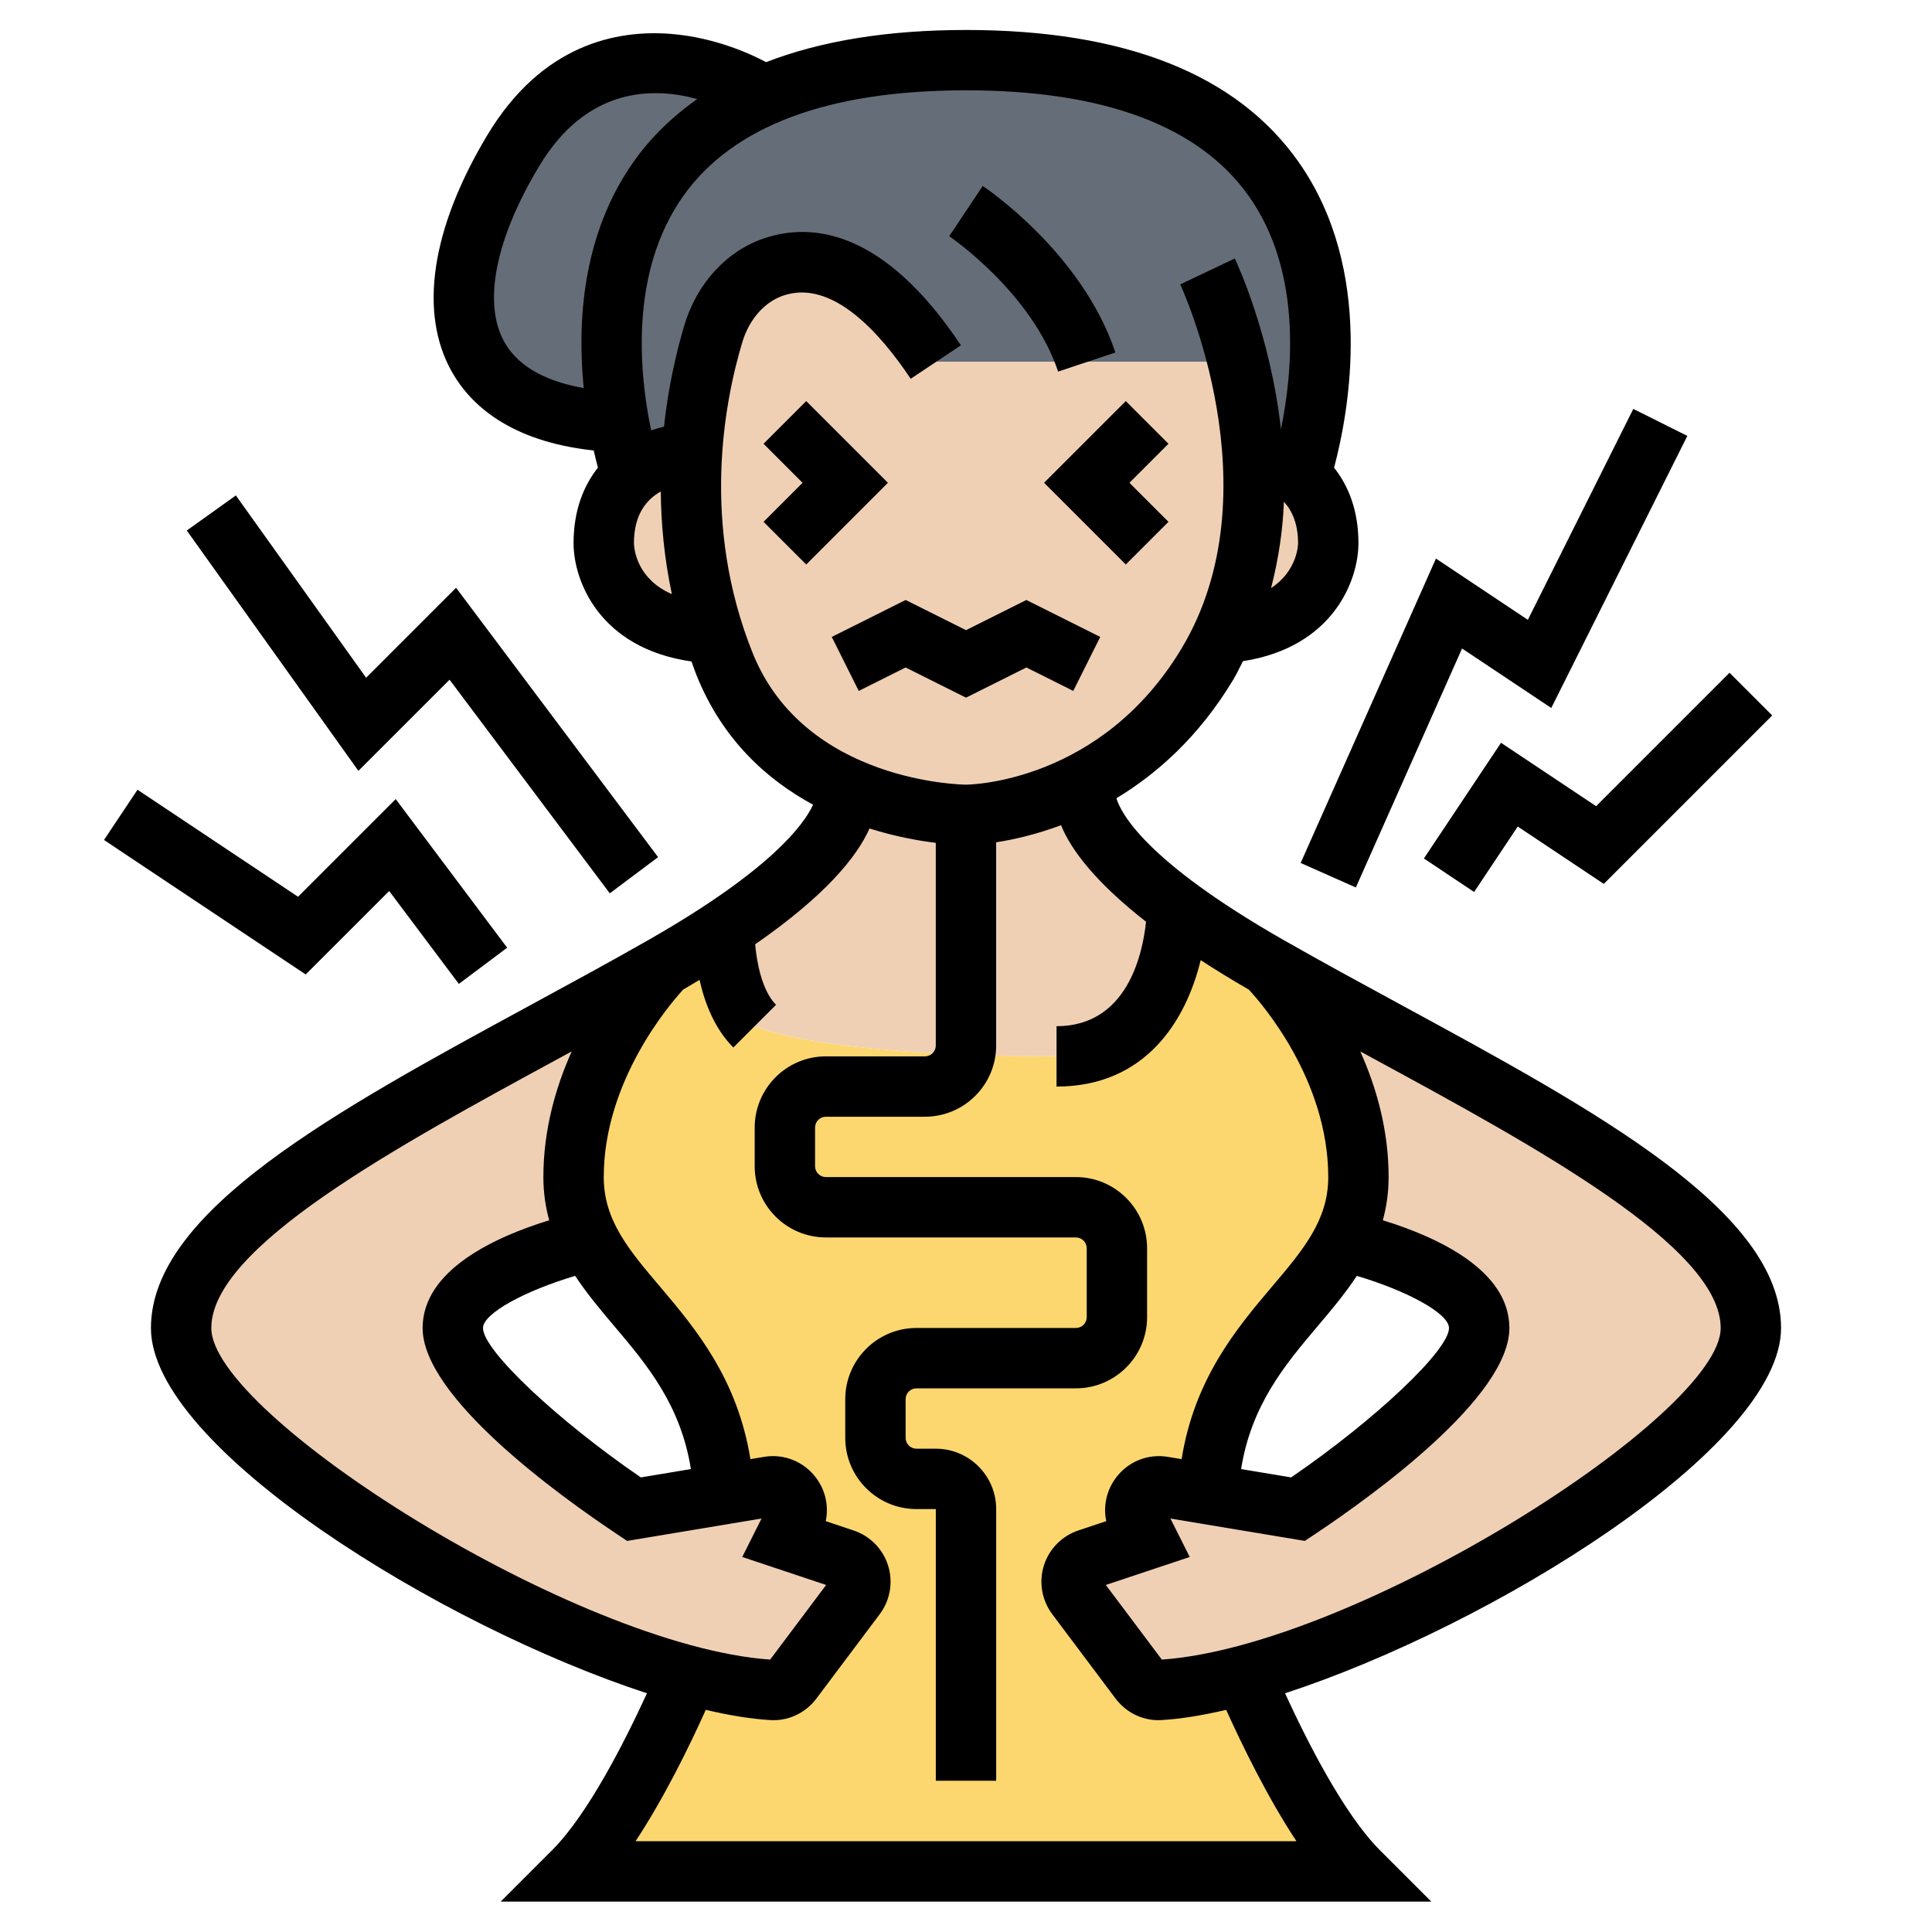
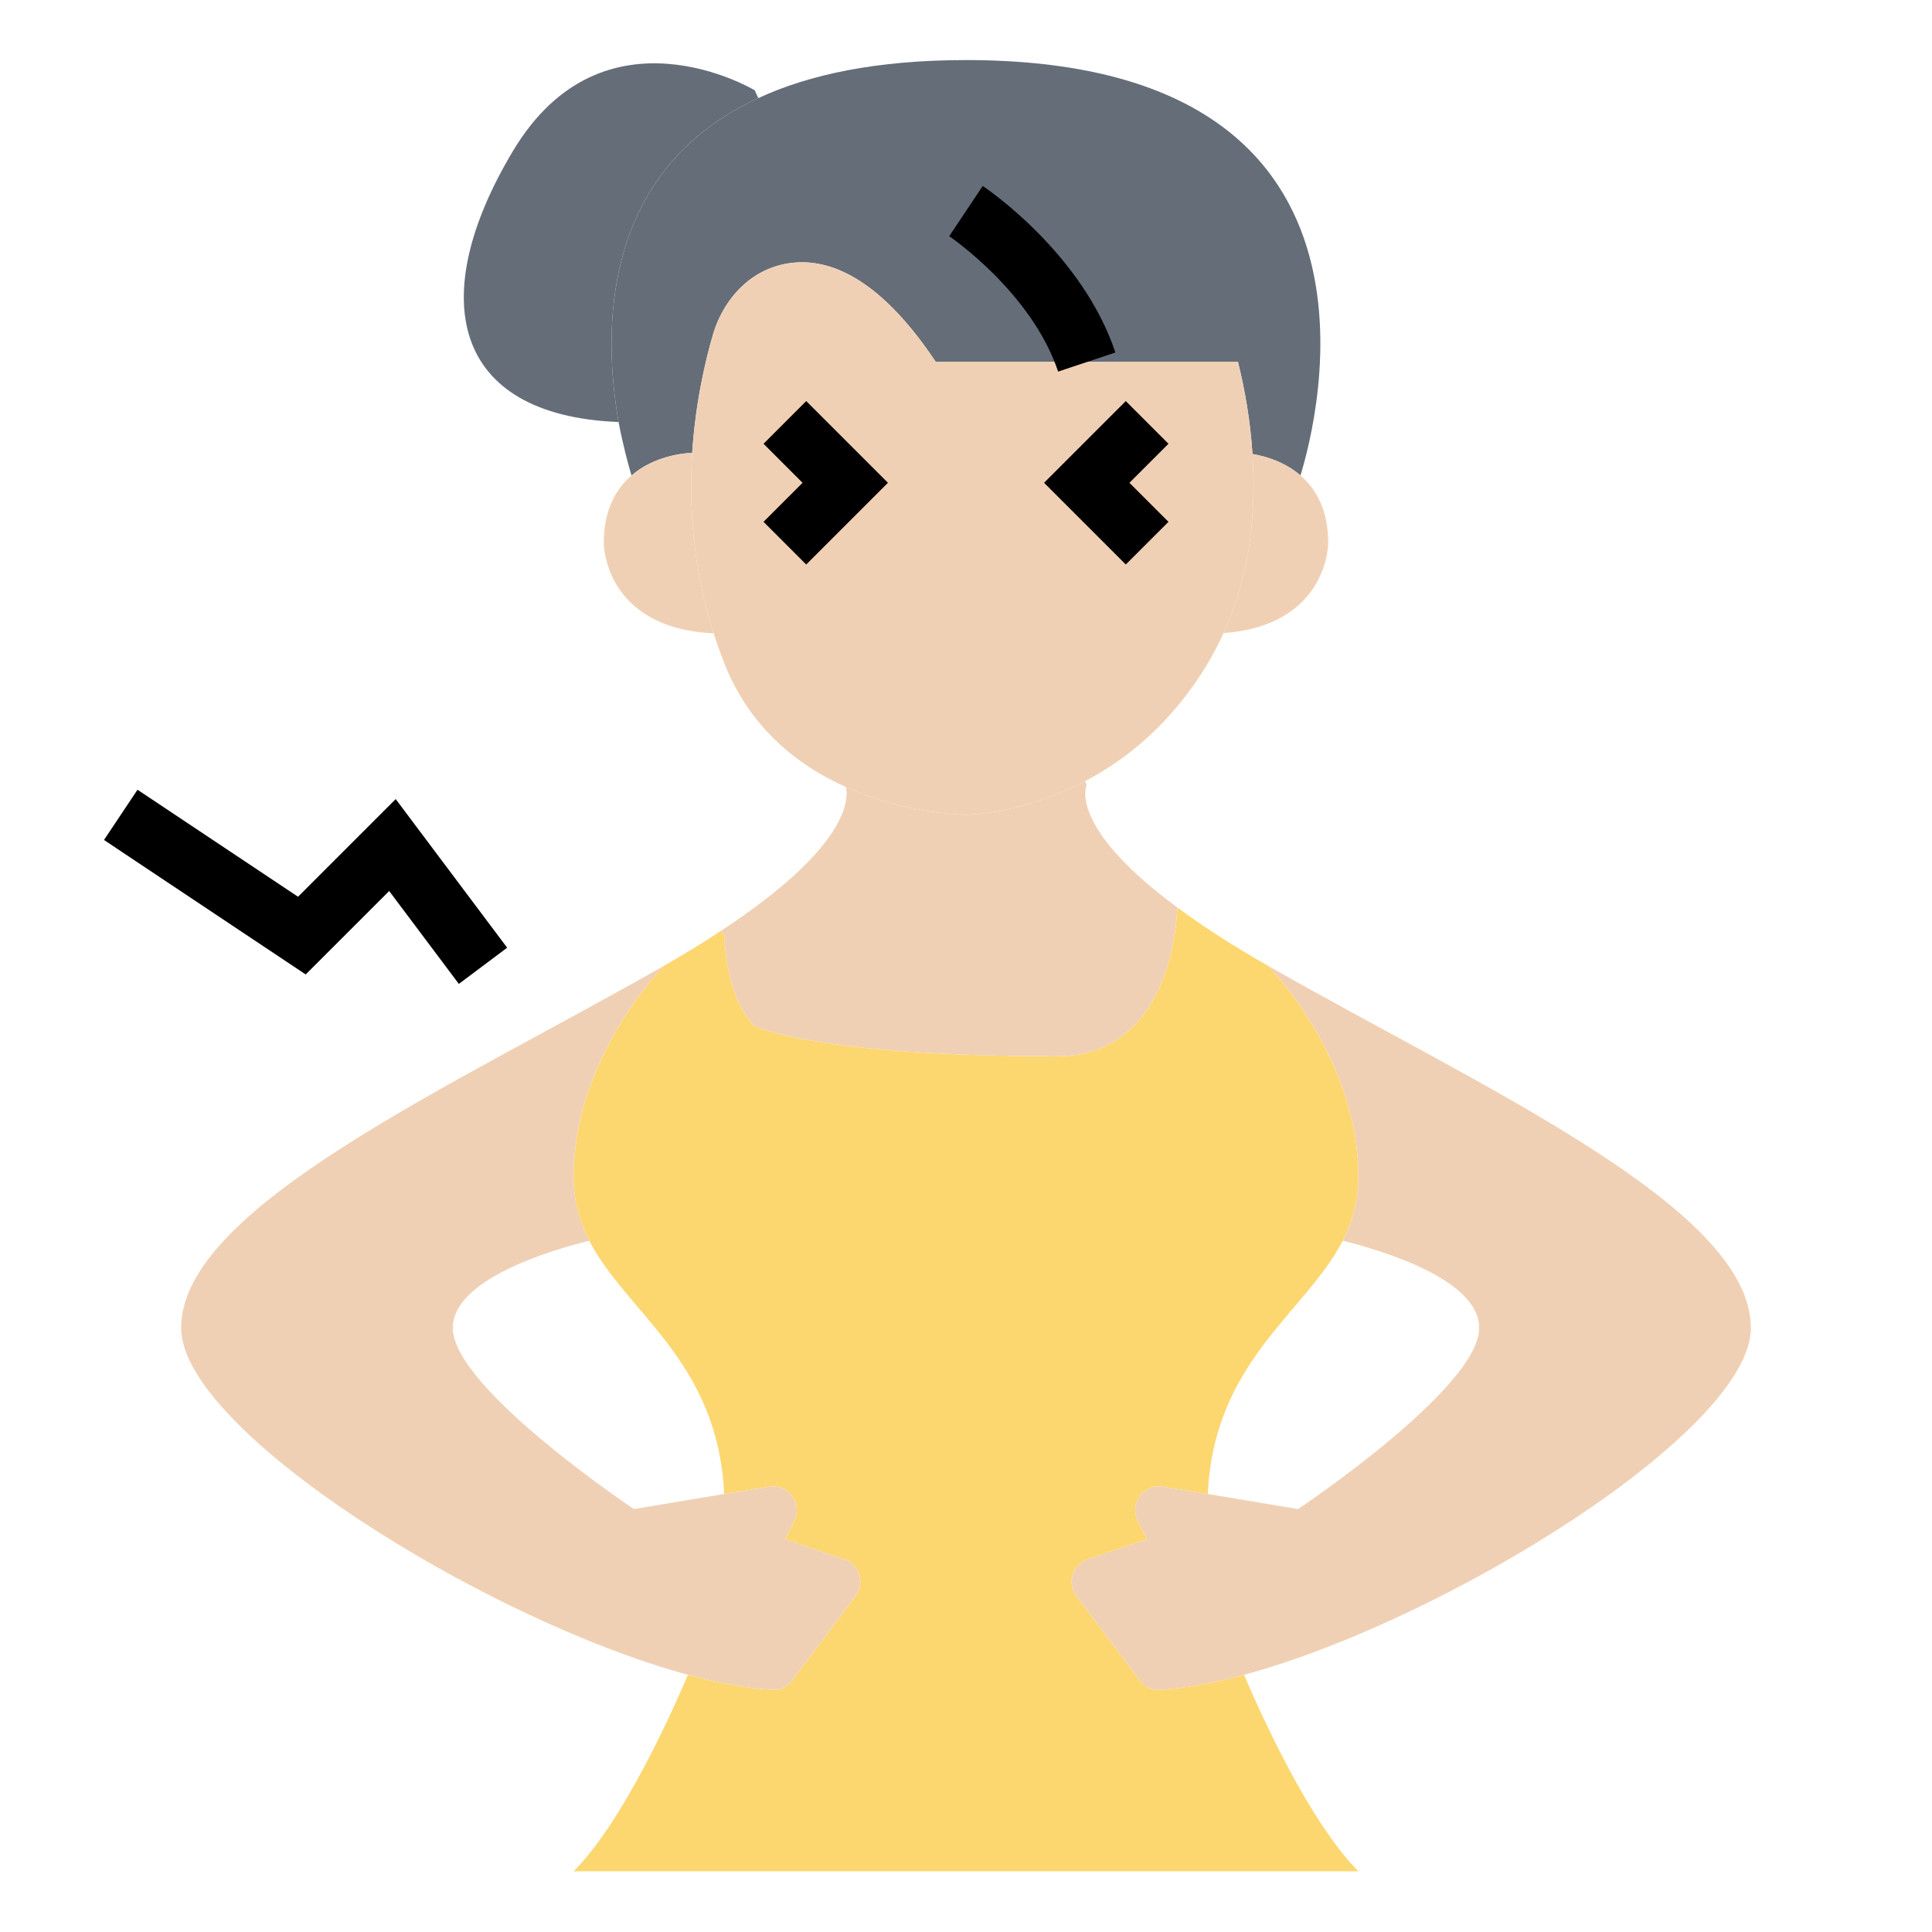
<svg xmlns="http://www.w3.org/2000/svg" id="Layer_6" height="512" viewBox="0 0 64 64" width="512">
  <g>
    <g>
      <g>
        <path d="m26.31 50.38c.29-.58-.2-1.24-.84-1.13l-1.48.24c-.21-4.41-3.23-5.99-4.47-8.39-.32-.63-.52-1.31-.52-2.11 0-4 3-7 3-7 .71-.41 1.34-.79 1.89-1.16l.11.16s0 2 1 3c0 0 2 1 10 1 3.72 0 3.98-4.32 4-4.93.78.58 1.77 1.23 3 1.93 0 0 3 3 3 7 0 .8-.2 1.48-.52 2.11-1.24 2.4-4.26 3.98-4.47 8.39l-1.48-.24c-.64-.11-1.13.55-.84 1.13l.31.61-1.96.66c-.51.17-.71.79-.38 1.22l2.09 2.79c.16.21.4.34.66.32.82-.05 1.77-.22 2.8-.5.56 1.31 2.17 4.89 3.79 6.51h-13-13c1.62-1.62 3.23-5.2 3.79-6.51 1.03.28 1.98.45 2.8.5.26.02.5-.11.66-.32l2.09-2.79c.33-.43.13-1.05-.38-1.22l-1.96-.66z" fill="#fcd770" />
      </g>
      <g>
        <path d="m23.63 11.04c-.26.89-.59 2.27-.7 3.96-.27.01-1.26.1-2.01.75-.1-.32-.27-.95-.43-1.77-.51-2.93-.64-8.3 4.63-10.73 1.68-.78 3.92-1.26 6.88-1.26 14.77 0 11.64 11.93 11.08 13.76-.52-.45-1.16-.64-1.59-.71-.07-1.12-.26-2.16-.48-3.05h-10.01c-2.2-3.3-4.1-3.57-5.36-3.15-.99.33-1.7 1.2-2.01 2.2z" fill="#656d78" />
      </g>
      <g>
        <path d="m25 2.99.12.26c-5.27 2.43-5.14 7.8-4.63 10.73-5.54-.22-6.4-4.14-3.49-8.99 3-5 8-2 8-2z" fill="#656d78" />
      </g>
      <g>
        <path d="m40.01 49.49 2.99.5s6-4 6-6c0-1.62-3.27-2.58-4.52-2.89.32-.63.52-1.31.52-2.11 0-4-3-7-3-7 7 4 16 8 16 12 0 3.4-10.07 9.67-16.79 11.49-1.03.28-1.98.45-2.8.5-.26.02-.5-.11-.66-.32l-2.09-2.79c-.33-.43-.13-1.05.38-1.22l1.96-.66-.31-.61c-.29-.58.2-1.24.84-1.13z" fill="#f0d0b4" />
      </g>
      <g>
        <path d="m26 50.99 1.96.66c.51.17.71.79.38 1.22l-2.09 2.79c-.16.21-.4.34-.66.32-.82-.05-1.77-.22-2.8-.5-6.72-1.82-16.79-8.09-16.79-11.49 0-4 9-8 16-12 0 0-3 3-3 7 0 .8.2 1.48.52 2.11-1.25.31-4.52 1.27-4.52 2.89 0 2 6 6 6 6l2.99-.5 1.48-.24c.64-.11 1.13.55.84 1.13z" fill="#f0d0b4" />
      </g>
      <g>
        <path d="m36 25.99s-.68 1.36 3 4.07c-.02.61-.28 4.93-4 4.93-8 0-10-1-10-1-1-1-1-3-1-3l-.11-.16c4.28-2.81 4.22-4.39 4.13-4.76 2.04.92 3.98.92 3.98.92s1.83 0 3.94-1.11z" fill="#f0d0b4" />
      </g>
      <g>
        <path d="m43.08 15.75c.51.44.92 1.14.92 2.24 0 0 0 2.73-3.47 2.98.9-1.97 1.09-4.06.96-5.93.43.07 1.07.26 1.59.71z" fill="#f0d0b4" />
      </g>
      <g>
        <path d="m22.93 15c-.11 1.75.02 3.82.71 5.98-3.64-.17-3.64-2.99-3.64-2.99 0-1.1.41-1.8.92-2.24.75-.65 1.74-.74 2.01-.75z" fill="#f0d0b4" />
      </g>
      <g>
        <path d="m40.53 20.97c-.15.34-.33.68-.53 1.02-1.19 1.98-2.69 3.17-4.06 3.89-2.11 1.11-3.94 1.11-3.94 1.11s-1.94 0-3.98-.92c-1.55-.69-3.16-1.92-4.02-4.08-.13-.34-.25-.67-.36-1.01-.69-2.16-.82-4.23-.71-5.98.11-1.69.44-3.07.7-3.96.31-1 1.02-1.87 2.01-2.2 1.26-.42 3.16-.15 5.36 3.15h10.01c.22.89.41 1.93.48 3.05.13 1.87-.06 3.96-.96 5.93z" fill="#f0d0b4" />
      </g>
    </g>
    <g>
      <path d="m35.052 12.31 1.896-.633c-1.096-3.287-4.26-5.426-4.394-5.516l-1.11 1.663c.027.019 2.732 1.859 3.608 4.486z" />
      <path d="m26.707 13.286-1.414 1.414 1.293 1.293-1.293 1.293 1.414 1.414 2.707-2.707z" />
      <path d="m37.293 18.7 1.414-1.414-1.293-1.293 1.293-1.293-1.414-1.414-2.707 2.707z" />
-       <path d="m34 22.111 1.553.777.894-1.789-2.447-1.224-2 1-2-1-2.447 1.224.894 1.789 1.553-.777 2 1z" />
-       <path d="m44.914 29.399 3.518-7.916 2.956 1.97 4.507-9.013-1.79-.894-3.493 6.987-3.044-2.03-4.482 10.084z" />
-       <path d="m49.723 24.606-2.555 3.832 1.664 1.11 1.445-2.168 2.85 1.9 5.58-5.58-1.414-1.414-4.42 4.42z" />
-       <path d="m14.892 22.516 5.308 7.077 1.6-1.199-6.692-8.923-2.98 2.98-4.315-6.039-1.626 1.162 5.685 7.961z" />
      <path d="m12.892 29.516 2.308 3.077 1.6-1.199-3.692-4.923-3.235 3.235-5.318-3.545-1.11 1.664 6.682 4.455z" />
-       <path d="m59 43.993c0-3.867-6.106-7.185-12.572-10.697-1.332-.724-2.665-1.447-3.932-2.171-4.561-2.607-5.37-4.197-5.513-4.682 1.344-.812 2.738-2.042 3.874-3.935.12-.2.212-.404.317-.606 2.988-.464 3.826-2.674 3.826-3.909 0-1.072-.324-1.889-.807-2.501.5-1.878 1.355-6.535-1.18-10.132-2.041-2.898-5.747-4.367-11.013-4.367-2.591 0-4.8.36-6.623 1.066-.392-.212-1.628-.819-3.175-.938-1.761-.134-4.246.335-6.06 3.357-1.861 3.103-2.277 5.889-1.17 7.845.601 1.062 1.901 2.3 4.696 2.6.048.209.094.4.139.568-.483.613-.807 1.43-.807 2.502 0 1.245.854 3.482 3.906 3.919.055.151.105.301.166.452.86 2.148 2.346 3.471 3.862 4.293-.3.654-1.396 2.163-5.43 4.468-1.267.724-2.6 1.447-3.932 2.171-6.466 3.513-12.572 6.83-12.572 10.697 0 3.947 9.576 9.862 16.431 12.099-.722 1.574-1.949 4.005-3.138 5.194l-1.707 1.707h15.414 15.414l-1.707-1.707c-1.189-1.19-2.417-3.62-3.138-5.194 6.854-2.236 16.431-8.151 16.431-12.099zm-14.053-1.728c1.662.493 3.053 1.244 3.053 1.728 0 .736-2.453 3.047-5.229 4.948l-1.658-.276c.337-2.114 1.442-3.442 2.528-4.724.455-.536.913-1.083 1.306-1.676zm-2.842-22.783c.251-.965.391-1.929.426-2.862.268.296.469.724.469 1.373 0 .055-.02.914-.895 1.489zm-25.392-8.144c-.726-1.283-.309-3.408 1.145-5.83 1.593-2.655 3.805-2.621 5.238-2.227-.826.585-1.539 1.27-2.108 2.078-1.697 2.407-1.87 5.287-1.652 7.496-1.082-.191-2.114-.618-2.623-1.517zm4.287 6.655c0-.955.421-1.45.889-1.712.01 1.068.115 2.212.368 3.401-1.142-.5-1.25-1.454-1.257-1.689zm3.929 3.629c-1.705-4.261-.943-8.276-.338-10.289.229-.759.739-1.336 1.366-1.545 1.602-.535 3.175 1.206 4.211 2.76l1.664-1.109c-2.578-3.865-4.961-4.064-6.508-3.548-1.242.414-2.231 1.484-2.648 2.865-.254.845-.532 2.006-.681 3.378-.142.035-.282.073-.424.124-.391-1.863-.731-5.218 1.051-7.748 1.645-2.334 4.8-3.518 9.378-3.518 4.572 0 7.726 1.181 9.372 3.51 1.771 2.504 1.447 5.844 1.061 7.72-.348-3.117-1.447-5.485-1.529-5.659l-1.807.858c.032.068 3.173 6.845.046 12.057-2.655 4.425-6.965 4.513-7.143 4.515-.054 0-5.343-.05-7.071-4.371zm-4.57 22.319c1.085 1.281 2.191 2.609 2.528 4.724l-1.658.276c-2.776-1.901-5.229-4.212-5.229-4.948 0-.484 1.392-1.235 3.053-1.728.393.594.851 1.14 1.306 1.676zm-13.359.052c0-2.678 6.124-6.005 11.527-8.939.138-.075.274-.15.411-.224-.528 1.18-.938 2.595-.938 4.163 0 .517.072.989.192 1.43-1.81.558-4.192 1.654-4.192 3.57 0 2.288 4.508 5.54 6.445 6.832l.329.22 4.453-.742-.639 1.274 2.779.927-1.855 2.472c-6.445-.449-18.512-8.106-18.512-10.983zm35.947 17h-10.947-10.947c.962-1.455 1.806-3.194 2.327-4.352.791.185 1.521.305 2.158.34.03.001.061.002.091.002.554 0 1.079-.266 1.419-.721l2.097-2.794c.344-.46.446-1.061.274-1.608-.171-.547-.598-.98-1.141-1.161l-.924-.309c.103-.491-.005-1.009-.313-1.426-.402-.546-1.073-.817-1.733-.703l-.45.075c-.425-2.653-1.811-4.318-2.972-5.688-1.054-1.242-1.886-2.223-1.886-3.655 0-3.197 2.206-5.75 2.632-6.213.19-.109.362-.215.541-.322.165.741.488 1.61 1.12 2.242l1.414-1.414c-.473-.473-.644-1.447-.691-2.005 2.299-1.594 3.357-2.871 3.788-3.836.853.268 1.621.406 2.195.475v6.715c0 .197-.161.358-.359.358h-3.281c-1.301 0-2.359 1.059-2.359 2.359v1.282c0 1.301 1.059 2.358 2.359 2.358h8.281c.198 0 .359.161.359.359v2.282c0 .197-.161.358-.359.358h-5.281c-1.301 0-2.359 1.059-2.359 2.359v1.282c0 1.301 1.059 2.358 2.359 2.358h.641v9h2v-9c0-1.103-.897-2-2-2h-.641c-.198 0-.359-.161-.359-.358v-1.282c0-.198.161-.359.359-.359h5.281c1.301 0 2.359-1.058 2.359-2.358v-2.282c0-1.301-1.059-2.359-2.359-2.359h-8.281c-.198 0-.359-.161-.359-.358v-1.282c0-.198.161-.359.359-.359h3.281c1.301 0 2.359-1.058 2.359-2.358v-6.733c.557-.085 1.307-.252 2.149-.566.337.825 1.141 1.889 2.816 3.197-.115 1.093-.632 3.461-2.965 3.461v2c2.966 0 4.295-2.207 4.775-4.187.487.315 1.009.637 1.594.975.426.457 2.632 2.99 2.632 6.211 0 1.432-.832 2.413-1.886 3.655-1.161 1.371-2.547 3.035-2.972 5.688l-.45-.075c-.67-.113-1.332.157-1.733.703-.309.417-.416.935-.313 1.426l-.924.308c-.544.182-.971.615-1.142 1.162-.172.548-.069 1.148.275 1.609l2.094 2.791c.342.457.867.723 1.422.723.03 0 .062-.001.092-.003.636-.035 1.366-.155 2.156-.339.522 1.158 1.366 2.897 2.328 4.352zm-4.46-6.017-1.855-2.472 2.779-.927-.639-1.274 4.453.742.329-.22c1.938-1.292 6.446-4.544 6.446-6.832 0-1.917-2.382-3.013-4.192-3.57.12-.441.192-.913.192-1.43 0-1.568-.41-2.983-.939-4.164.138.075.274.15.411.224 5.404 2.935 11.528 6.262 11.528 8.94 0 2.877-12.069 10.535-18.513 10.983z" />
    </g>
  </g>
</svg>